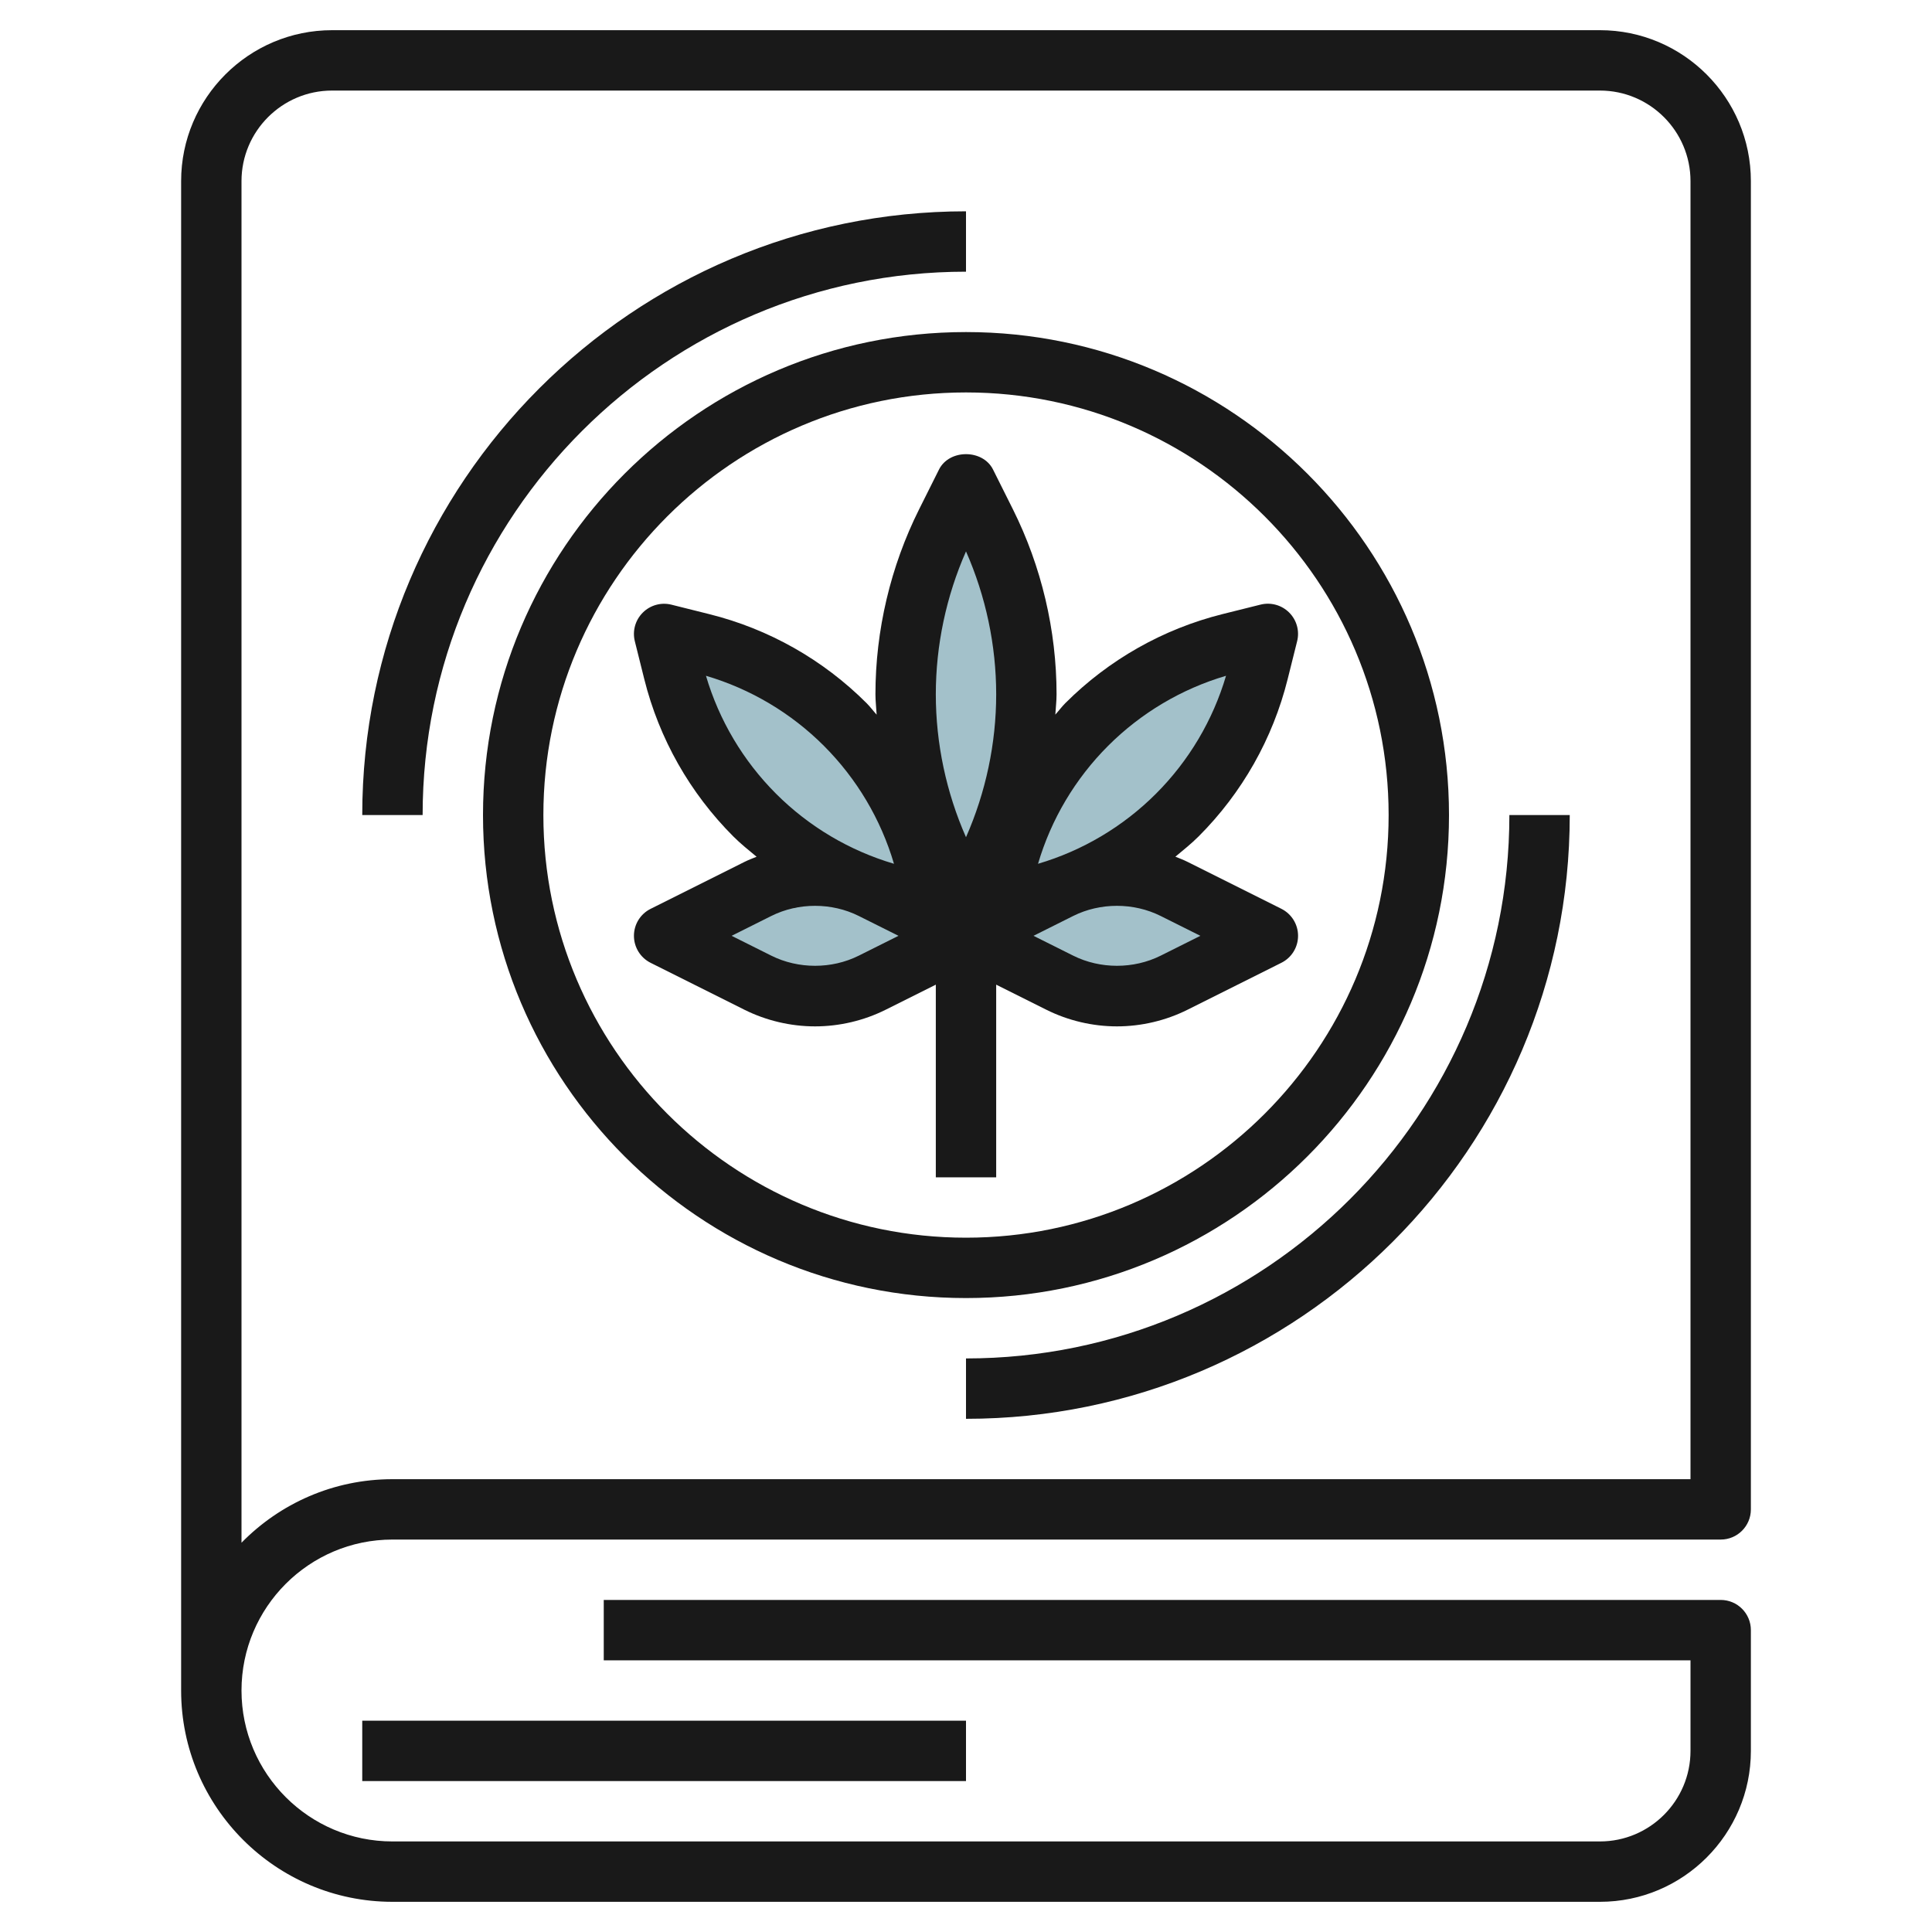
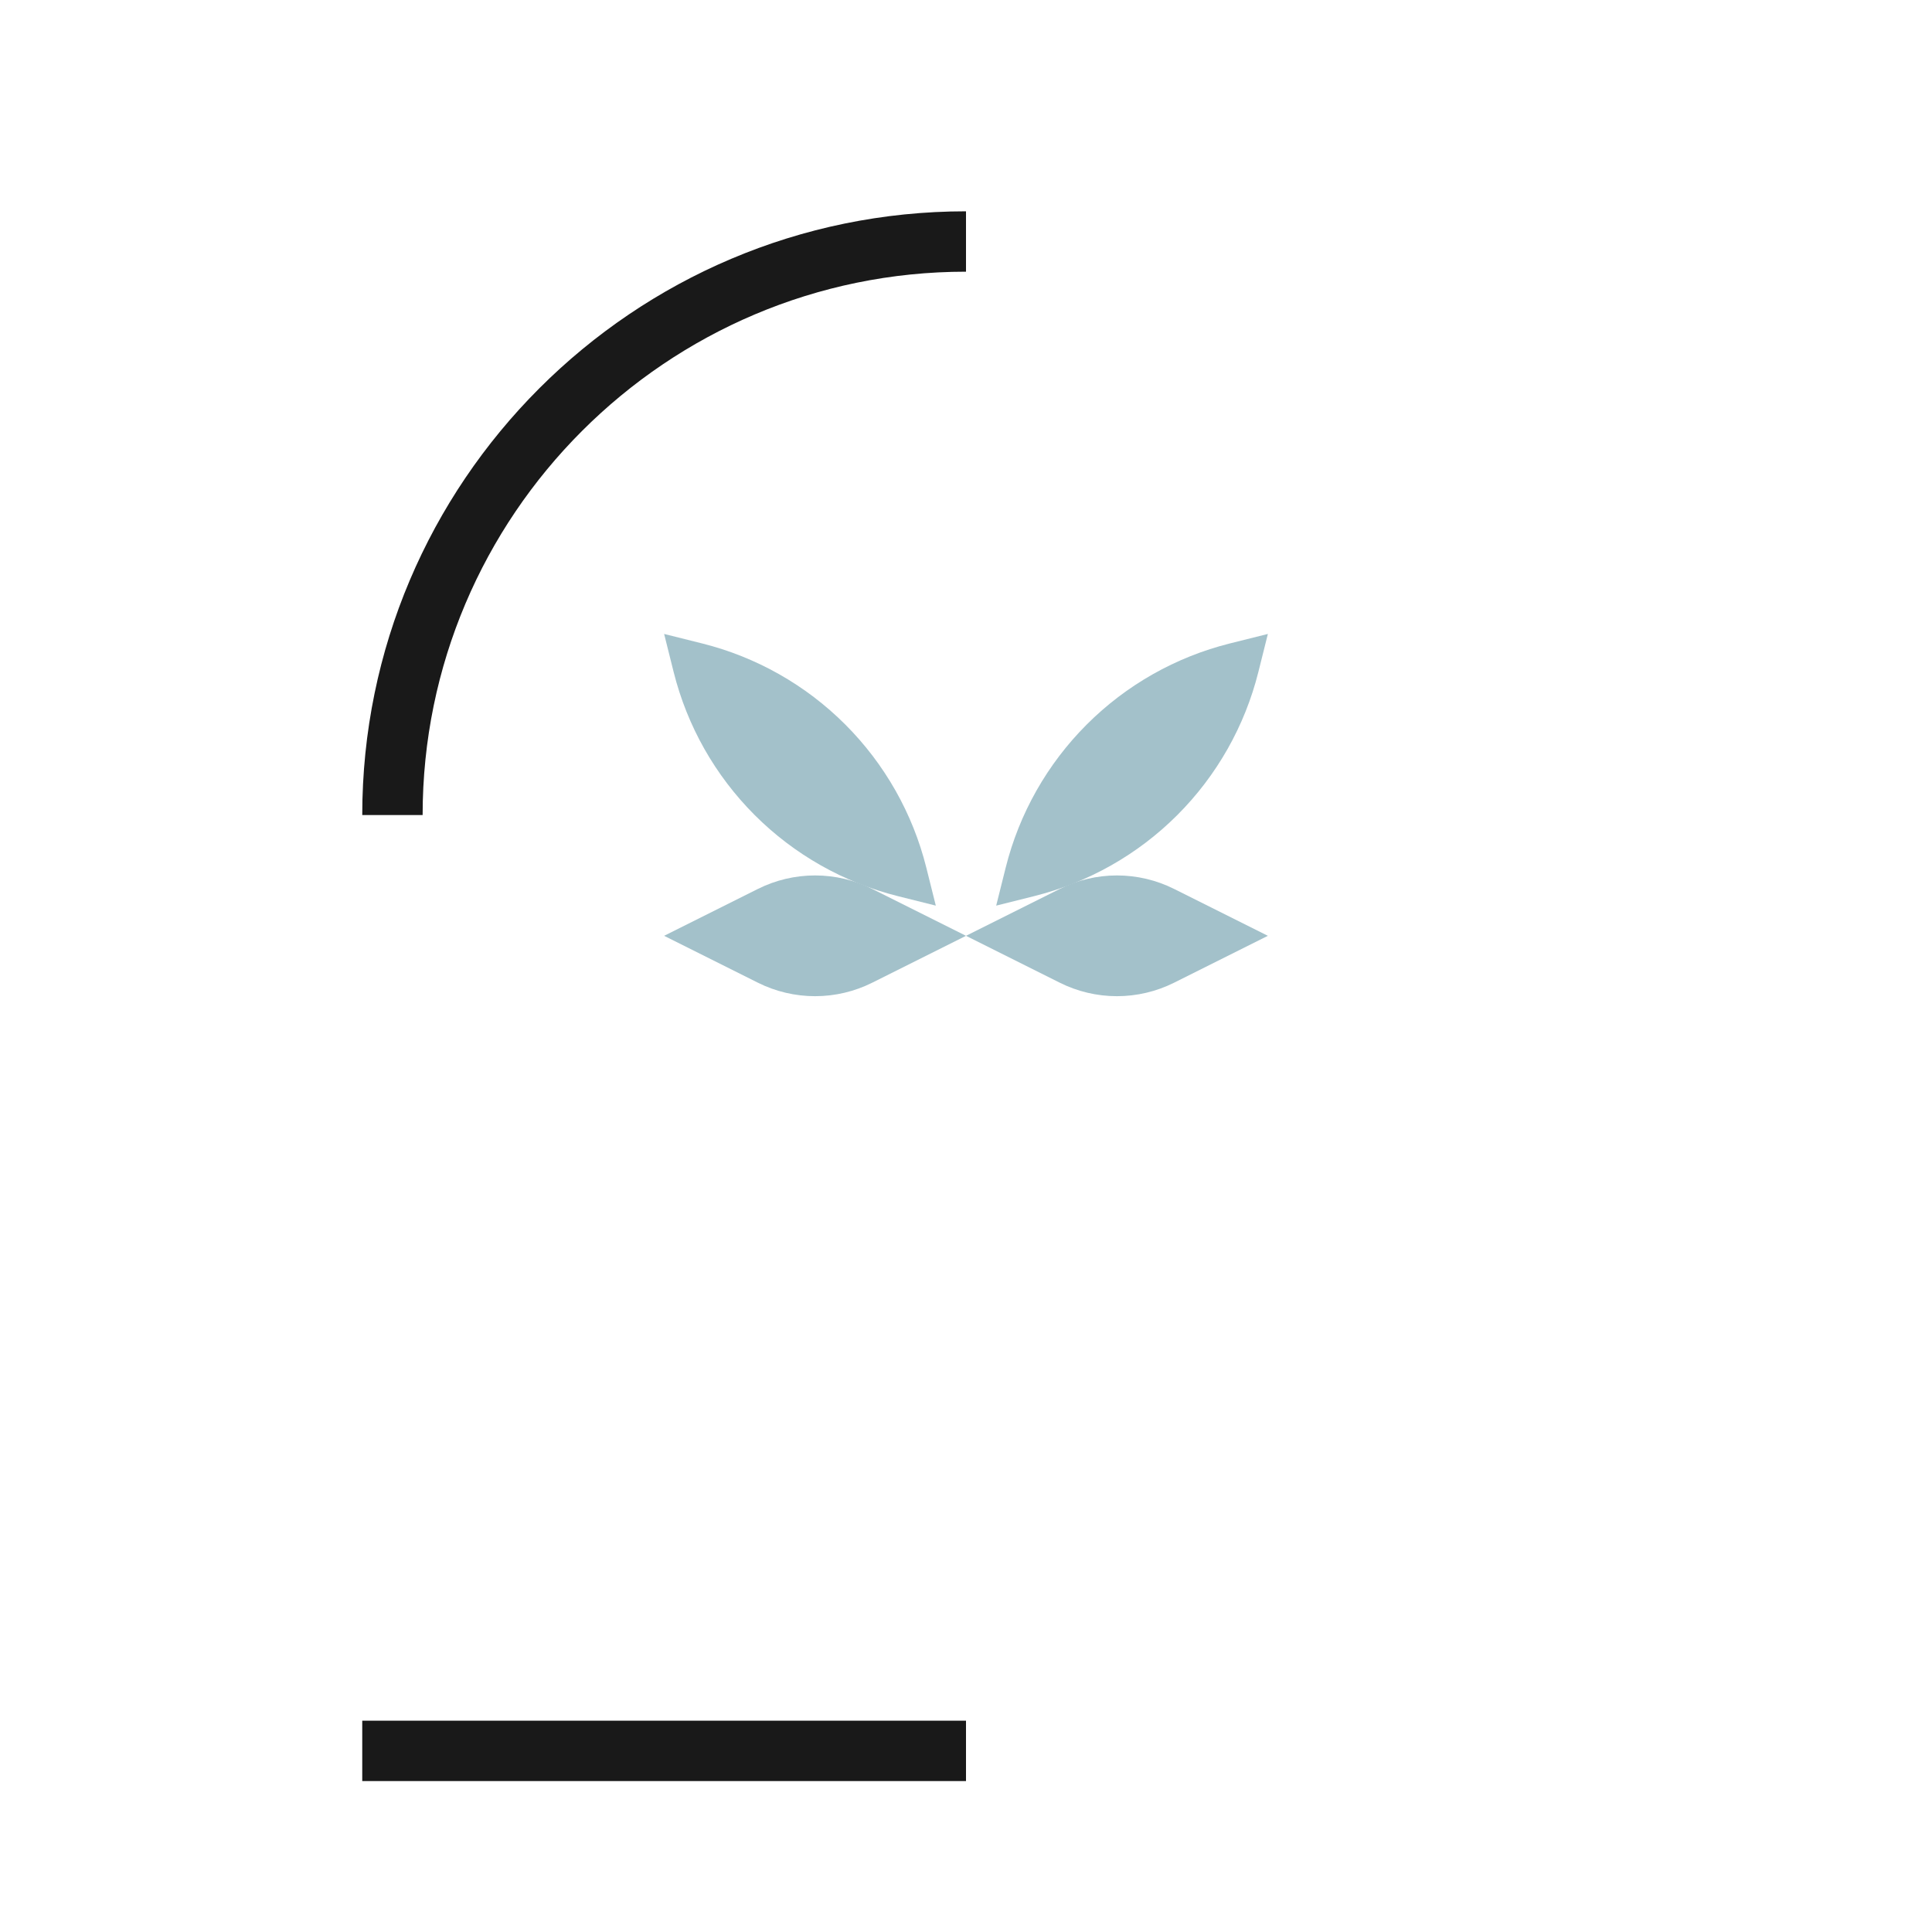
<svg xmlns="http://www.w3.org/2000/svg" id="Layer_3" enable-background="new 0 0 64 64" height="512" viewBox="0 0 64 64" width="512">
  <path d="m34.256 29.686-1.256.314.314-1.256c.449-1.796 1.377-3.435 2.686-4.744 1.309-1.309 2.948-2.237 4.744-2.686l1.256-.314-.314 1.256c-.449 1.796-1.377 3.435-2.686 4.744-1.309 1.309-2.948 2.237-4.744 2.686z" fill="#a3c1ca" />
  <path d="m29.744 29.686 1.256.314-.314-1.256c-.449-1.796-1.377-3.435-2.686-4.744-1.309-1.309-2.948-2.237-4.744-2.686l-1.256-.314.314 1.256c.449 1.796 1.377 3.435 2.686 4.744 1.309 1.309 2.948 2.237 4.744 2.686z" fill="#a3c1ca" />
-   <path d="m32.658 28.683-.658 1.317-.658-1.317c-.883-1.764-1.342-3.71-1.342-5.683 0-1.973.459-3.919 1.342-5.683l.658-1.317.658 1.317c.883 1.764 1.342 3.71 1.342 5.683 0 1.973-.459 3.919-1.342 5.683z" fill="#a3c1ca" />
  <path d="m35.106 32.553-3.106-1.553 3.106-1.553c.588-.294 1.236-.447 1.894-.447.658 0 1.306.153 1.894.447l3.106 1.553-3.106 1.553c-.588.294-1.236.447-1.894.447-.658 0-1.306-.153-1.894-.447z" fill="#a3c1ca" />
  <path d="m25.106 32.553-3.106-1.553 3.106-1.553c.588-.294 1.236-.447 1.894-.447.658 0 1.306.153 1.894.447l3.106 1.553-3.106 1.553c-.588.294-1.236.447-1.894.447-.658 0-1.306-.153-1.894-.447z" fill="#a3c1ca" />
  <g fill="#191919">
-     <path d="m53 1h-42c-2.757 0-5 2.243-5 5v50c0 3.859 3.141 7 7 7h40c2.757 0 5-2.243 5-5v-4c0-.553-.447-1-1-1h-37v2h36v3c0 1.654-1.346 3-3 3h-40c-2.757 0-5-2.243-5-5s2.243-5 5-5h44c.553 0 1-.447 1-1v-44c0-2.757-2.243-5-5-5zm3 48h-43c-1.957 0-3.729.807-5 2.105v-45.105c0-1.654 1.346-3 3-3h42c1.654 0 3 1.346 3 3z" />
-     <path d="m33 39v-6.382l1.658.829c.724.362 1.533.553 2.342.553s1.618-.191 2.342-.553l3.105-1.553c.339-.169.553-.515.553-.894s-.214-.725-.553-.895l-3.105-1.553c-.132-.066-.269-.119-.406-.173.262-.218.529-.431.771-.673 1.438-1.438 2.457-3.238 2.948-5.208l.314-1.256c.086-.341-.014-.702-.263-.95-.248-.248-.606-.349-.95-.263l-1.255.313c-1.971.492-3.771 1.512-5.209 2.949-.12.12-.219.256-.333.381.013-.223.041-.447.041-.672 0-2.118-.501-4.238-1.447-6.131l-.658-1.316c-.34-.678-1.449-.678-1.789 0l-.658 1.316c-.947 1.893-1.448 4.013-1.448 6.131 0 .225.028.449.04.674-.114-.125-.213-.261-.333-.381-1.438-1.438-3.238-2.457-5.208-2.948l-1.256-.314c-.342-.086-.702.015-.95.263-.249.248-.349.609-.263.95l.313 1.255c.492 1.971 1.512 3.771 2.949 5.209.242.242.509.455.771.673-.137.054-.274.107-.406.173l-3.105 1.553c-.338.168-.552.514-.552.893s.214.725.553.895l3.105 1.553c.724.361 1.533.552 2.342.552s1.618-.191 2.342-.553l1.658-.829v6.382zm6.764-8-1.316.658c-.895.447-2 .447-2.895 0l-1.317-.658 1.316-.658c.895-.447 2-.447 2.895 0zm-3.057-6.293c1.09-1.089 2.434-1.887 3.907-2.321-.435 1.474-1.231 2.817-2.321 3.907s-2.434 1.887-3.907 2.321c.434-1.473 1.231-2.817 2.321-3.907zm-4.707-6.441c.655 1.485 1 3.11 1 4.734s-.345 3.249-1 4.734c-.655-1.485-1-3.11-1-4.734s.345-3.249 1-4.734zm-8.614 4.12c1.474.435 2.817 1.231 3.907 2.321 1.089 1.09 1.887 2.434 2.321 3.907-1.474-.435-2.817-1.231-3.907-2.321-1.089-1.09-1.887-2.434-2.321-3.907zm5.061 9.272c-.895.447-2 .447-2.895 0l-1.316-.658 1.316-.658c.895-.447 2-.447 2.895 0l1.317.658z" />
-     <path d="m48 27c0-8.822-7.178-16-16-16s-16 7.178-16 16 7.178 16 16 16 16-7.178 16-16zm-30 0c0-7.72 6.28-14 14-14s14 6.28 14 14-6.28 14-14 14-14-6.28-14-14z" />
-     <path d="m32 45v2c11.028 0 20-8.972 20-20h-2c0 9.925-8.075 18-18 18z" />
    <path d="m32 9v-2c-11.028 0-20 8.972-20 20h2c0-9.925 8.075-18 18-18z" />
    <path d="m12 57h20v2h-20z" />
  </g>
</svg>